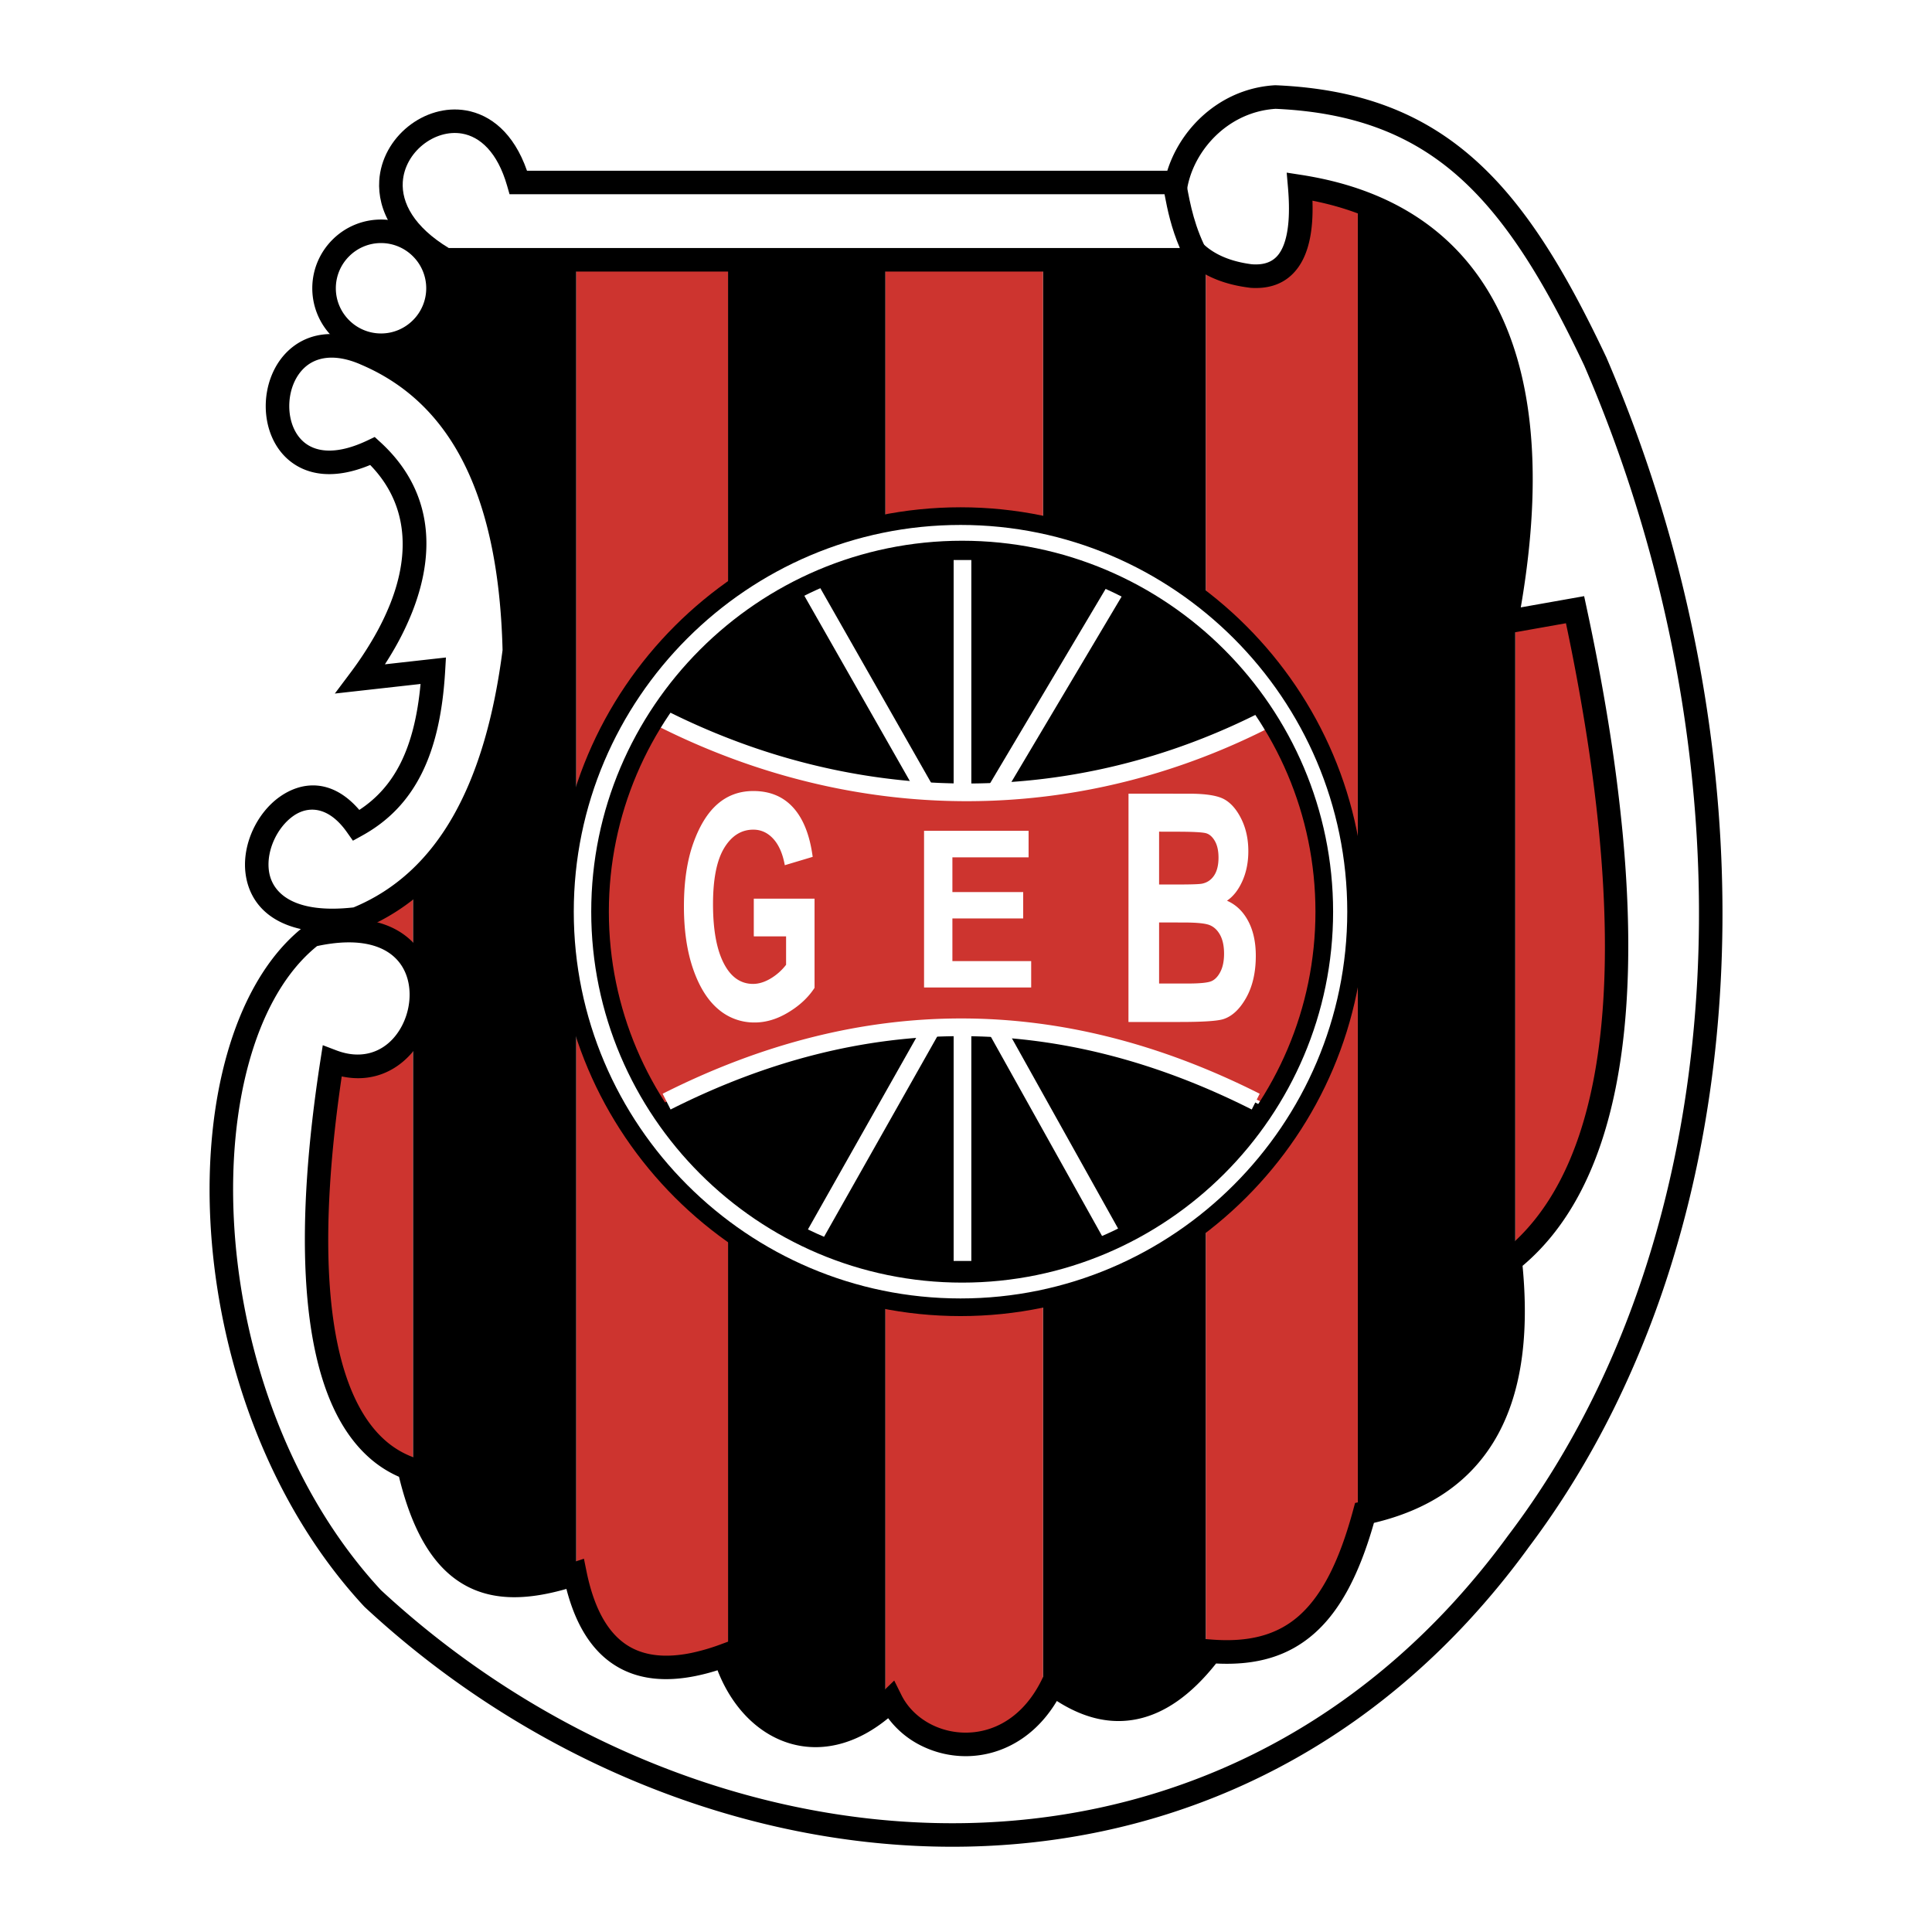
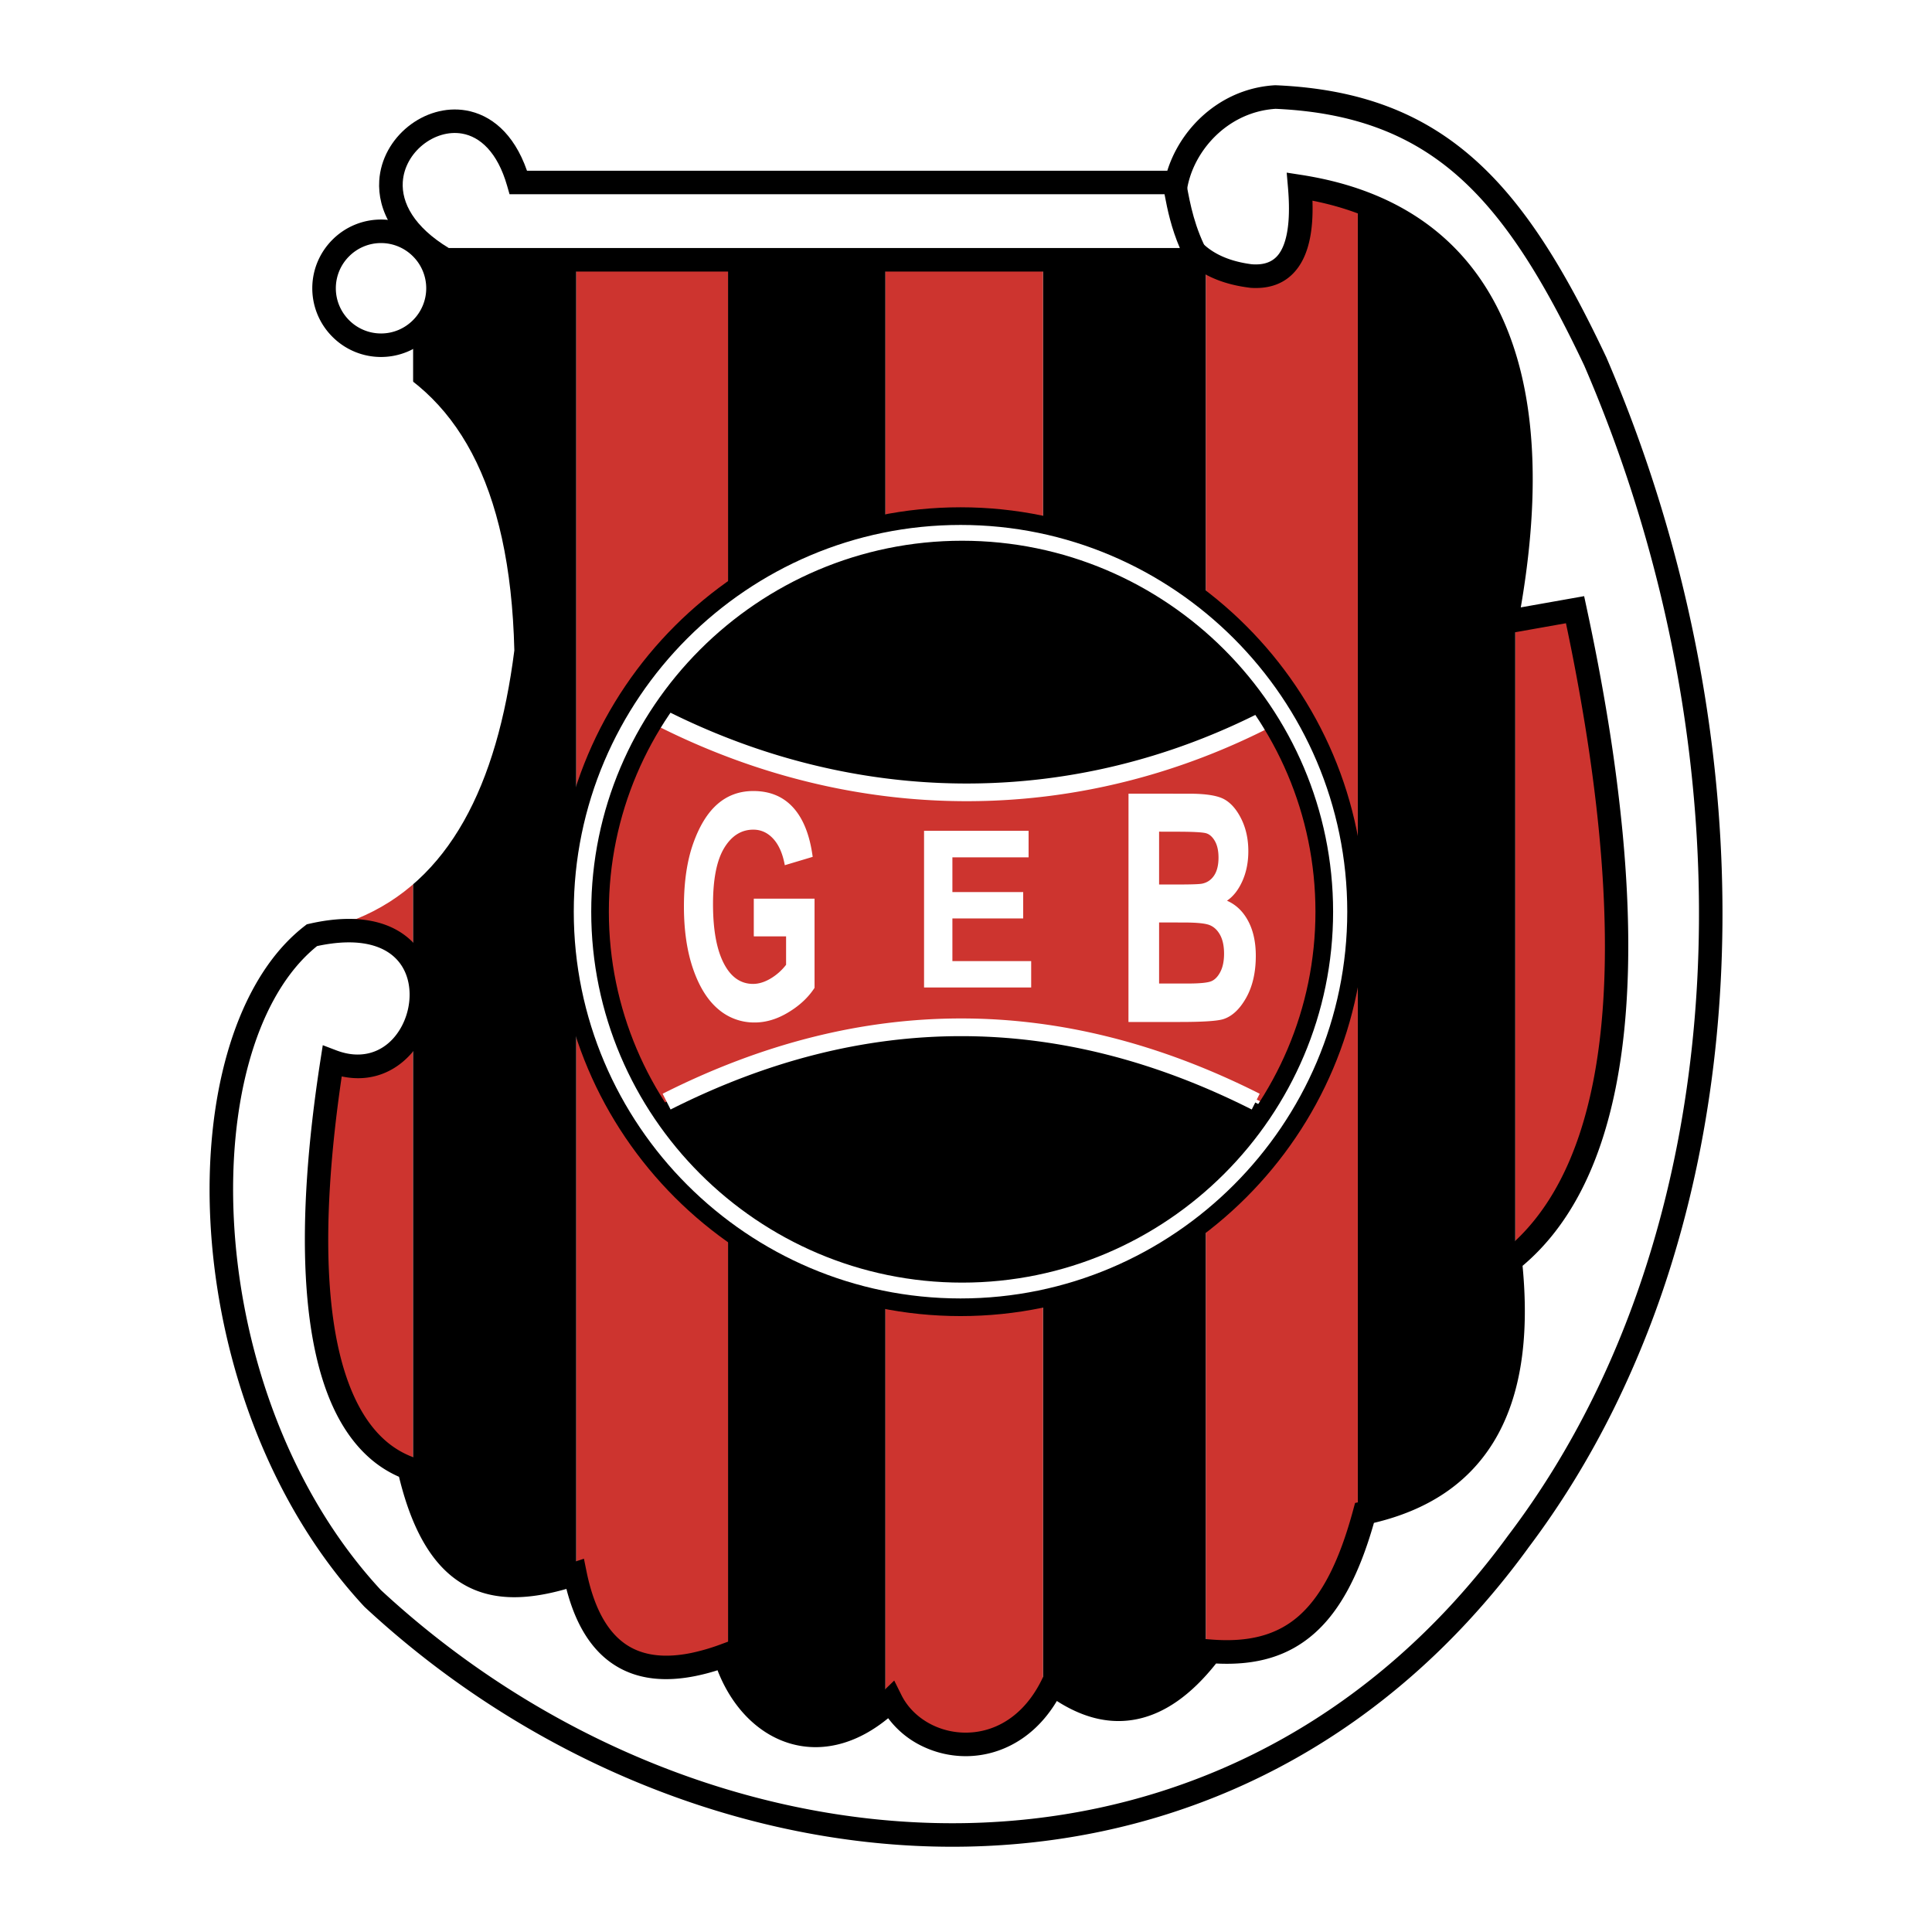
<svg xmlns="http://www.w3.org/2000/svg" width="2500" height="2500" viewBox="0 0 192.756 192.756">
  <path fill-rule="evenodd" clip-rule="evenodd" fill="#fff" d="M0 0h192.756v192.756H0V0z" />
  <path fill-rule="evenodd" clip-rule="evenodd" d="M72.634 25.871l15.708.187v151.717l-15.708-4.248V25.871zM104.051 25.683l16.269-.188V173.18l-16.269 2.254V25.683z" />
  <path fill-rule="evenodd" clip-rule="evenodd" fill="#cd342f" d="M88.342 25.683h15.709v150.606l-15.709-1.195V25.683zM57.487 25.683h15.147v146.338l-15.147-7.478V25.683zM41.217 88l-7.825 3.749-5.105 25.456 4.123 26.246 8.807 5.92V88zM151.176 61.667l9.508-2.461 4.08 39.376-2.856 22.15-10.732 11.075v-70.14zM120.32 19.009l8.529-5.743 6.617 1.231V162.98l-15.146 9.434V19.009z" />
  <path fill-rule="evenodd" clip-rule="evenodd" d="M41.217 22.29l16.27-1.64v142.741l-16.27-4.924V82.586l6.822-18.868-6.822-18.458V22.29z" />
  <path d="M37.179 44.998c-12.791 6.089-12.252-14.614-.808-9.742 9.021 3.789 14.541 12.854 14.945 29.634-1.717 13.498-6.497 23.037-15.753 26.792-18.177 2.165-7.271-19.62 0-9.336 4.779-2.639 7.202-7.376 7.674-15.426l-7.271.812c6.398-8.594 7.476-16.984 1.213-22.734z" fill-rule="evenodd" clip-rule="evenodd" fill="#fff" />
-   <path d="M36.933 46.391c-3.544 1.475-6.199 1.025-7.961-.36-1.634-1.283-2.441-3.352-2.459-5.441-.018-2.059.738-4.171 2.231-5.583 1.767-1.67 4.492-2.356 8.08-.831l.001-.002c4.758 1.998 8.591 5.385 11.286 10.481 2.643 4.998 4.173 11.632 4.379 20.207l.001.056-.015.118c-.878 6.901-2.546 12.803-5.187 17.476-2.698 4.774-6.398 8.273-11.286 10.256l-.146.059-.156.019c-7.69.916-10.784-2.185-11.209-5.757-.17-1.431.12-2.933.733-4.271.612-1.334 1.552-2.519 2.683-3.319 2.302-1.628 5.297-1.77 7.94 1.307 1.759-1.153 3.121-2.68 4.117-4.668 1.042-2.081 1.696-4.682 1.994-7.898l-5.864.655-2.688.301 1.624-2.166h-.001a34.898 34.898 0 0 0 2.29-3.476 25.803 25.803 0 0 0 1.636-3.37c2.061-5.245 1.587-10.086-2.023-13.793zm-6.513-2.203c1.232.968 3.284 1.164 6.254-.25l.713-.339.584.536c4.912 4.509 5.695 10.469 3.167 16.901a28.101 28.101 0 0 1-1.782 3.682 33.767 33.767 0 0 1-.954 1.561l4.707-.526 1.383-.154-.081 1.383c-.246 4.186-1.01 7.532-2.346 10.201-1.373 2.743-3.334 4.75-5.938 6.188l-.915.505-.607-.858c-1.823-2.578-3.86-2.656-5.35-1.603-.793.562-1.461 1.409-1.903 2.374-.44.961-.65 2.025-.531 3.024.281 2.36 2.598 4.377 8.448 3.72 4.296-1.783 7.567-4.909 9.975-9.169 2.478-4.383 4.054-9.96 4.896-16.505-.203-8.177-1.635-14.448-4.102-19.114-2.421-4.578-5.859-7.618-10.122-9.409l-.004-.005c-2.571-1.094-4.426-.696-5.563.38-.997.942-1.501 2.406-1.489 3.859.013 1.425.525 2.805 1.56 3.618z" />
  <path d="M135.467 14.497l15.709 13.536v119.77l-15.709 14.357V14.497z" fill-rule="evenodd" clip-rule="evenodd" />
  <path d="M95.832 51.493c21.738 0 39.467 17.729 39.467 39.467s-17.729 39.468-39.467 39.468-39.467-17.73-39.467-39.468c0-21.738 17.729-39.467 39.467-39.467z" fill-rule="evenodd" clip-rule="evenodd" fill="#fff" />
  <path d="M95.832 50.612c11.111 0 21.199 4.531 28.508 11.84 7.309 7.308 11.84 17.395 11.84 28.506v.002c0 11.112-4.531 21.198-11.84 28.506s-17.395 11.84-28.506 11.84h-.001c-11.112 0-21.199-4.531-28.507-11.84S55.487 102.071 55.487 90.96v-.001c0-11.111 4.531-21.198 11.84-28.507 7.308-7.308 17.395-11.839 28.506-11.84h-.001zm.001 1.762h-.002c-10.625 0-20.271 4.334-27.261 11.323-6.99 6.99-11.324 16.637-11.324 27.262v.001c0 10.625 4.334 20.271 11.323 27.262 6.99 6.99 16.637 11.324 27.263 11.324h.001c10.625 0 20.27-4.334 27.26-11.324s11.324-16.637 11.324-27.262v-.002c0-10.625-4.334-20.271-11.322-27.261-6.99-6.989-16.636-11.323-27.262-11.323z" />
  <path d="M65.718 71.502c20.557 10.154 40.765 10.065 60.618-.265 6.459 12.052 8.305 24.766 0 38.938-20.799-10.178-40.961-10.75-60.354.264-7.468-12.625-8.083-27.193-.264-38.937z" fill-rule="evenodd" clip-rule="evenodd" fill="#cd342f" />
  <path d="M65.981 71.502c20.557 10.065 40.765 10.241 60.618.53-8.521-12.98-18.977-17.218-30.309-17.482-16.826 1.262-25.435 7.926-30.309 16.952zM65.455 110.439c20.206-10.264 40.413-10.926 60.62 0-13.003 21.368-46.915 22.163-60.62 0z" fill-rule="evenodd" clip-rule="evenodd" />
  <path d="M66.638 70.978l.036.018a70.264 70.264 0 0 0 8.032 3.412 66.866 66.866 0 0 0 8.224 2.323c14.208 3.046 28.953 1.281 42.486-5.488l.787 1.579c-13.896 6.951-29.041 8.762-43.639 5.633a68.71 68.71 0 0 1-8.444-2.386 71.817 71.817 0 0 1-8.232-3.494l-.036-.018.786-1.579zM66.112 109.123c9.923-5.008 19.851-7.512 29.783-7.512 9.933 0 19.861 2.504 29.785 7.512l-.793 1.572c-9.67-4.879-19.332-7.318-28.992-7.318-9.659 0-19.322 2.439-28.99 7.318l-.793-1.572z" fill="#fff" />
-   <path fill="#fff" d="M96.91 55.875v23.839h-1.765V55.875h1.765zM96.91 102.229v23.574h-1.765v-23.574h1.765zM81.506 58.089l11.561 20.306-1.53.869-11.562-20.306 1.531-.869zM112.072 59.237L99.949 79.632l-1.517-.896 12.123-20.396 1.517.897zM79.972 123.783l12.124-21.455 1.537.861-12.124 21.456-1.537-.862zM110.545 124.377l-12.123-21.721 1.537-.855 12.123 21.72-1.537.856z" />
  <path fill-rule="evenodd" clip-rule="evenodd" fill="#fff" d="M92.193 98.52V82.892h10.43v2.644h-7.602V89h7.063v2.635h-7.063v4.253h7.86v2.632H92.193zM112.592 79.184l6.064.004c1.656 0 2.82.186 3.492.559.67.372 1.24 1.029 1.705 1.972.463.942.693 2.014.693 3.204 0 1.096-.197 2.087-.59 2.972-.396.885-.91 1.546-1.541 1.968.9.393 1.604 1.067 2.111 2.018.51.95.766 2.117.766 3.481 0 1.658-.326 3.062-.971 4.205-.646 1.141-1.416 1.852-2.299 2.121-.611.182-2.041.275-4.277.275h-5.158l.005-22.779zm3.051 3.791v5.271h2.018c1.209 0 1.959-.028 2.246-.078.52-.099.93-.376 1.221-.814.295-.438.443-1.042.443-1.794 0-.674-.121-1.224-.359-1.642-.238-.417-.531-.682-.869-.781-.342-.103-1.322-.157-2.934-.157l-1.766-.005zm0 9.058v6.094h2.836c1.242 0 2.045-.082 2.396-.24.354-.156.652-.475.891-.945.238-.473.359-1.072.359-1.795 0-.744-.129-1.364-.383-1.844-.256-.479-.602-.814-1.025-.992-.422-.182-1.295-.272-2.604-.272l-2.47-.006zM75.206 93.42v-3.762h6.062v8.899c-.611.943-1.478 1.76-2.598 2.436-1.12.682-2.246 1.021-3.372 1.021a5.481 5.481 0 0 1-3.64-1.33c-1.05-.887-1.886-2.221-2.5-3.992-.614-1.772-.922-3.859-.922-6.255 0-2.457.312-4.561.932-6.304.623-1.747 1.432-3.057 2.425-3.916.994-.863 2.185-1.297 3.566-1.297 1.66 0 2.993.556 3.992 1.667.999 1.11 1.647 2.749 1.931 4.901l-2.782.833c-.206-1.143-.592-2.022-1.147-2.631-.555-.608-1.222-.916-1.993-.916-1.197 0-2.169.612-2.909 1.833-.74 1.224-1.113 3.093-1.113 5.602 0 2.692.4 4.739 1.203 6.139.688 1.207 1.623 1.816 2.795 1.816.549 0 1.12-.172 1.709-.512a5.517 5.517 0 0 0 1.583-1.395v-2.834l-3.222-.003z" />
  <path d="M95.995 53.95c10.193 0 19.447 4.157 26.15 10.86 6.703 6.704 10.859 15.956 10.859 26.148v.001c0 10.192-4.156 19.444-10.859 26.149-6.705 6.703-15.957 10.859-26.148 10.859h-.001c-10.192 0-19.445-4.156-26.149-10.859-6.704-6.705-10.859-15.957-10.86-26.148v-.002c0-10.192 4.157-19.445 10.86-26.148s15.955-10.86 26.148-10.86zm.001 1.76h-.002c-9.706 0-18.518 3.959-24.903 10.344-6.386 6.386-10.345 15.198-10.345 24.904v.002c0 9.705 3.959 18.518 10.344 24.902 6.386 6.387 15.197 10.344 24.904 10.344h.001c9.705 0 18.518-3.957 24.902-10.344 6.387-6.385 10.346-15.197 10.346-24.903v-.001c0-9.706-3.959-18.518-10.344-24.903-6.385-6.386-15.198-10.345-24.903-10.345z" />
  <path d="M31.12 93.305c-13.203 10.216-12.561 46.111 6.059 66.169 32.291 29.982 84.774 34.854 114.312-5.684 23.158-30.615 24.908-77.772 7.674-117.724-8.012-16.95-15.553-25.678-31.91-26.386-10.438.609-15.15 16.305-2.424 17.861 3.77.271 5.387-2.706 4.848-8.931 16.896 2.605 25.783 16.069 20.6 43.436l6.867-1.218c5.787 26.825 7.062 54.241-6.463 64.952 1.654 15.359-3.957 22.928-14.541 25.168-2.873 10.648-7.377 14.428-15.35 13.803-4.844 6.412-10.094 7.494-15.752 3.246-4.061 8.436-13.424 7.131-16.158 1.625-6.899 6.662-14.255 3.123-16.561-4.467-8.245 3.035-13.227.328-14.945-8.117-7.663 2.508-13.796 1.668-16.561-10.555-8.679-3.23-11.236-17.684-7.675-40.596 10.239 3.904 14.155-16.28-2.02-12.582z" fill-rule="evenodd" clip-rule="evenodd" fill="#fff" />
  <path d="M31.633 94.391c-.251.203-.5.418-.748.648-5.472 5.08-8.117 15.256-7.553 26.607.569 11.467 4.427 24.057 11.967 33.801a47.261 47.261 0 0 0 2.708 3.199 90.184 90.184 0 0 0 8.189 6.736c14.872 10.836 32.729 16.857 50.26 16.508 17.487-.35 34.659-7.047 48.215-21.646a78.045 78.045 0 0 0 5.869-7.146l.014-.008.006-.01v-.004c3.199-4.23 5.982-8.779 8.357-13.578 2.379-4.807 4.35-9.873 5.922-15.139 8.098-27.109 5.549-59.313-6.754-87.83h.002c-3.936-8.32-7.74-14.608-12.527-18.871-4.709-4.19-10.436-6.449-18.289-6.801-3.535.224-6.332 2.403-7.809 5.088-.619 1.126-1.002 2.344-1.104 3.543-.1 1.161.068 2.29.543 3.278.859 1.791 2.773 3.192 6.01 3.602v-.001c.262.019.512.018.752-.002.846-.073 1.494-.421 1.943-1.042.527-.729.846-1.848.955-3.355.066-.941.047-2.027-.059-3.256l-.129-1.489 1.48.229c.363.056.775.127 1.238.215 8.074 1.529 14.291 5.575 18.006 12.465 3.654 6.777 4.836 16.278 2.902 28.812-.08.531-.172 1.083-.271 1.655l5.213-.924 1.109-.197.238 1.109.002.011c.809 3.75 1.533 7.536 2.146 11.313a172.06 172.06 0 0 1 1.445 11.111c1.77 18.623-.297 35.117-9.975 43.271.734 7.637-.328 13.41-2.91 17.605-2.588 4.203-6.648 6.787-11.918 8.039-1.473 5.178-3.377 8.756-5.93 11.016-2.611 2.312-5.811 3.219-9.82 3.014-2.48 3.129-5.107 4.98-7.877 5.551-2.613.539-5.283-.064-8.008-1.811-1.277 2.133-2.914 3.59-4.684 4.467a9.885 9.885 0 0 1-4.468 1.039 9.97 9.97 0 0 1-4.254-.984 9.195 9.195 0 0 1-3.423-2.803c-1.475 1.211-2.967 2.014-4.432 2.459-1.85.562-3.65.555-5.311.076-1.651-.477-3.152-1.418-4.418-2.729-1.188-1.23-2.168-2.789-2.865-4.588a20.82 20.82 0 0 1-2.167.566c-3 .611-5.542.344-7.622-.799-2.088-1.148-3.654-3.143-4.699-5.984a19.807 19.807 0 0 1-.588-1.9c-3.625 1.033-6.934 1.238-9.781-.191-3.05-1.533-5.439-4.877-6.922-10.996a11.246 11.246 0 0 1-3.074-2c-1.068-.969-2.001-2.164-2.799-3.576-3.909-6.924-4.562-19.293-1.956-36.053l.223-1.432 1.35.514c2.43.928 4.41.219 5.676-1.186.938-1.039 1.51-2.451 1.619-3.881.106-1.396-.232-2.787-1.113-3.83-1.316-1.562-3.897-2.411-8.102-1.505zm-2.343-1.067c.355-.33.726-.645 1.114-.945l.205-.159.249-.057c5.368-1.227 8.803.012 10.669 2.22 1.311 1.552 1.822 3.552 1.672 5.517-.146 1.928-.934 3.844-2.224 5.275-1.623 1.797-4.004 2.836-6.881 2.219-2.289 15.549-1.66 26.934 1.891 33.223.672 1.191 1.449 2.189 2.331 2.99a8.937 8.937 0 0 0 2.904 1.779l.052.02c-.003 0-.004-.002 0 0l.006.002.057.025.488.209.132.584c1.294 5.723 3.3 8.74 5.825 10.008 2.509 1.26 5.674.855 9.232-.311l1.247-.408.262 1.289c.208 1.023.47 1.963.784 2.816.843 2.291 2.052 3.871 3.626 4.736 1.582.869 3.591 1.057 6.026.562a20.635 20.635 0 0 0 2.959-.863l1.166-.43.361 1.191c.588 1.934 1.524 3.572 2.701 4.791.979 1.012 2.125 1.734 3.373 2.096 1.237.357 2.589.359 3.99-.066 1.483-.451 3.027-1.377 4.562-2.859l1.148-1.109.713 1.436c.657 1.324 1.778 2.365 3.128 3.016a7.6 7.6 0 0 0 3.245.744 7.582 7.582 0 0 0 3.424-.791c1.641-.814 3.154-2.295 4.256-4.584l.615-1.281 1.141.854c2.547 1.912 4.963 2.635 7.246 2.164 2.334-.482 4.625-2.209 6.869-5.182l.391-.518.637.051c3.664.287 6.504-.414 8.721-2.375 2.299-2.037 4.029-5.459 5.404-10.557l.188-.695.701-.148c4.975-1.053 8.768-3.336 11.104-7.133 2.385-3.873 3.314-9.359 2.518-16.766l-.07-.645.506-.4c9.367-7.418 11.332-23.414 9.602-41.618-.34-3.584-.826-7.255-1.428-10.965a216.278 216.278 0 0 0-1.893-10.095l-5.756 1.021-1.668.296.316-1.667c.199-1.049.385-2.132.557-3.247 1.85-12.003.768-21.013-2.646-27.344-3.311-6.139-8.865-9.784-16.094-11.218.023.753.014 1.457-.033 2.111-.141 1.944-.609 3.465-1.404 4.565-.875 1.208-2.088 1.879-3.641 2.014h-.004a7.11 7.11 0 0 1-1.113.003l-.061-.009c-4.178-.511-6.709-2.439-7.904-4.93-.666-1.387-.902-2.927-.771-4.479.129-1.513.613-3.053 1.398-4.479 1.836-3.342 5.338-6.052 9.779-6.312l.049-.002.066.002c8.469.367 14.674 2.825 19.814 7.401 5.066 4.51 9.033 11.048 13.104 19.659l.02.037c12.512 29.007 15.098 61.796 6.844 89.425a98.322 98.322 0 0 1-6.068 15.504c-2.441 4.936-5.301 9.607-8.582 13.949h.004a80.283 80.283 0 0 1-6.053 7.357c-14.027 15.105-31.793 22.037-49.884 22.398-18.048.359-36.413-5.826-51.69-16.957a92.238 92.238 0 0 1-8.431-6.949l-.06-.061a49.292 49.292 0 0 1-2.874-3.393c-7.855-10.152-11.872-23.23-12.462-35.121-.599-12.003 2.311-22.868 8.303-28.431zm11.983 52.082zm.001 0l.004.002c-.001 0-.003 0-.004-.002zm.06.028zm0 0v-.002.002zm0-.002c-.001 0-.001 0 0 0zm-.001 0zm0 0l-.049-.021.026.01.023.011zm-.049-.022c-.001 0-.001 0 0 0zm-.001 0h-.002.002zm-.002 0s-.001 0 0 0zm-.001 0l-.001-.002.001.002z" />
  <path d="M38.015 23.077a5.694 5.694 0 0 1 5.683 5.684 5.694 5.694 0 0 1-5.683 5.683 5.694 5.694 0 0 1-5.684-5.683 5.695 5.695 0 0 1 5.684-5.684z" fill-rule="evenodd" clip-rule="evenodd" fill="#fff" />
  <path d="M38.015 21.903c1.889 0 3.604.77 4.845 2.012a6.836 6.836 0 0 1 2.011 4.844v.001c0 1.889-.77 3.604-2.012 4.845a6.835 6.835 0 0 1-4.844 2.011h-.002a6.834 6.834 0 0 1-4.845-2.012 6.835 6.835 0 0 1-2.011-4.844c0-1.889.77-3.604 2.012-4.845a6.838 6.838 0 0 1 4.844-2.011h.002v-.001zm.001 2.347h-.002a4.49 4.49 0 0 0-3.184 1.324 4.495 4.495 0 0 0-1.324 3.186v.001c0 1.24.507 2.367 1.324 3.185a4.499 4.499 0 0 0 3.185 1.324h.002c1.24 0 2.367-.507 3.184-1.324a4.495 4.495 0 0 0 1.324-3.185v-.001a4.498 4.498 0 0 0-1.323-3.185 4.5 4.5 0 0 0-3.186-1.325z" />
  <path d="M51.72 18.205h65.437c.404 2.165.807 4.735 2.424 7.713H44.449c-14.137-8.253 3.232-21.786 7.271-7.713z" fill-rule="evenodd" clip-rule="evenodd" fill="#fff" />
  <path d="M52.577 17.032h65.55l.18.963c.025.133.051.268.074.403.369 1.995.799 4.333 2.225 6.961l.941 1.733H44.133l-.275-.161c-4.618-2.696-6.2-5.999-6.021-8.904.134-2.18 1.271-4.11 2.881-5.404 1.616-1.298 3.72-1.962 5.781-1.604 2.428.423 4.756 2.222 6.078 6.013zm63.607 2.347H50.837l-.245-.853c-.963-3.355-2.706-4.886-4.487-5.196-1.376-.239-2.805.223-3.919 1.118-1.119.899-1.909 2.229-2.001 3.716-.127 2.054 1.089 4.456 4.586 6.58h72.941c-.851-1.993-1.23-3.775-1.528-5.365z" />
-   <path fill-rule="evenodd" clip-rule="evenodd" d="M37.814 34.616l4.018-1.514.501 6.224-4.519-3.533v-1.177z" />
</svg>